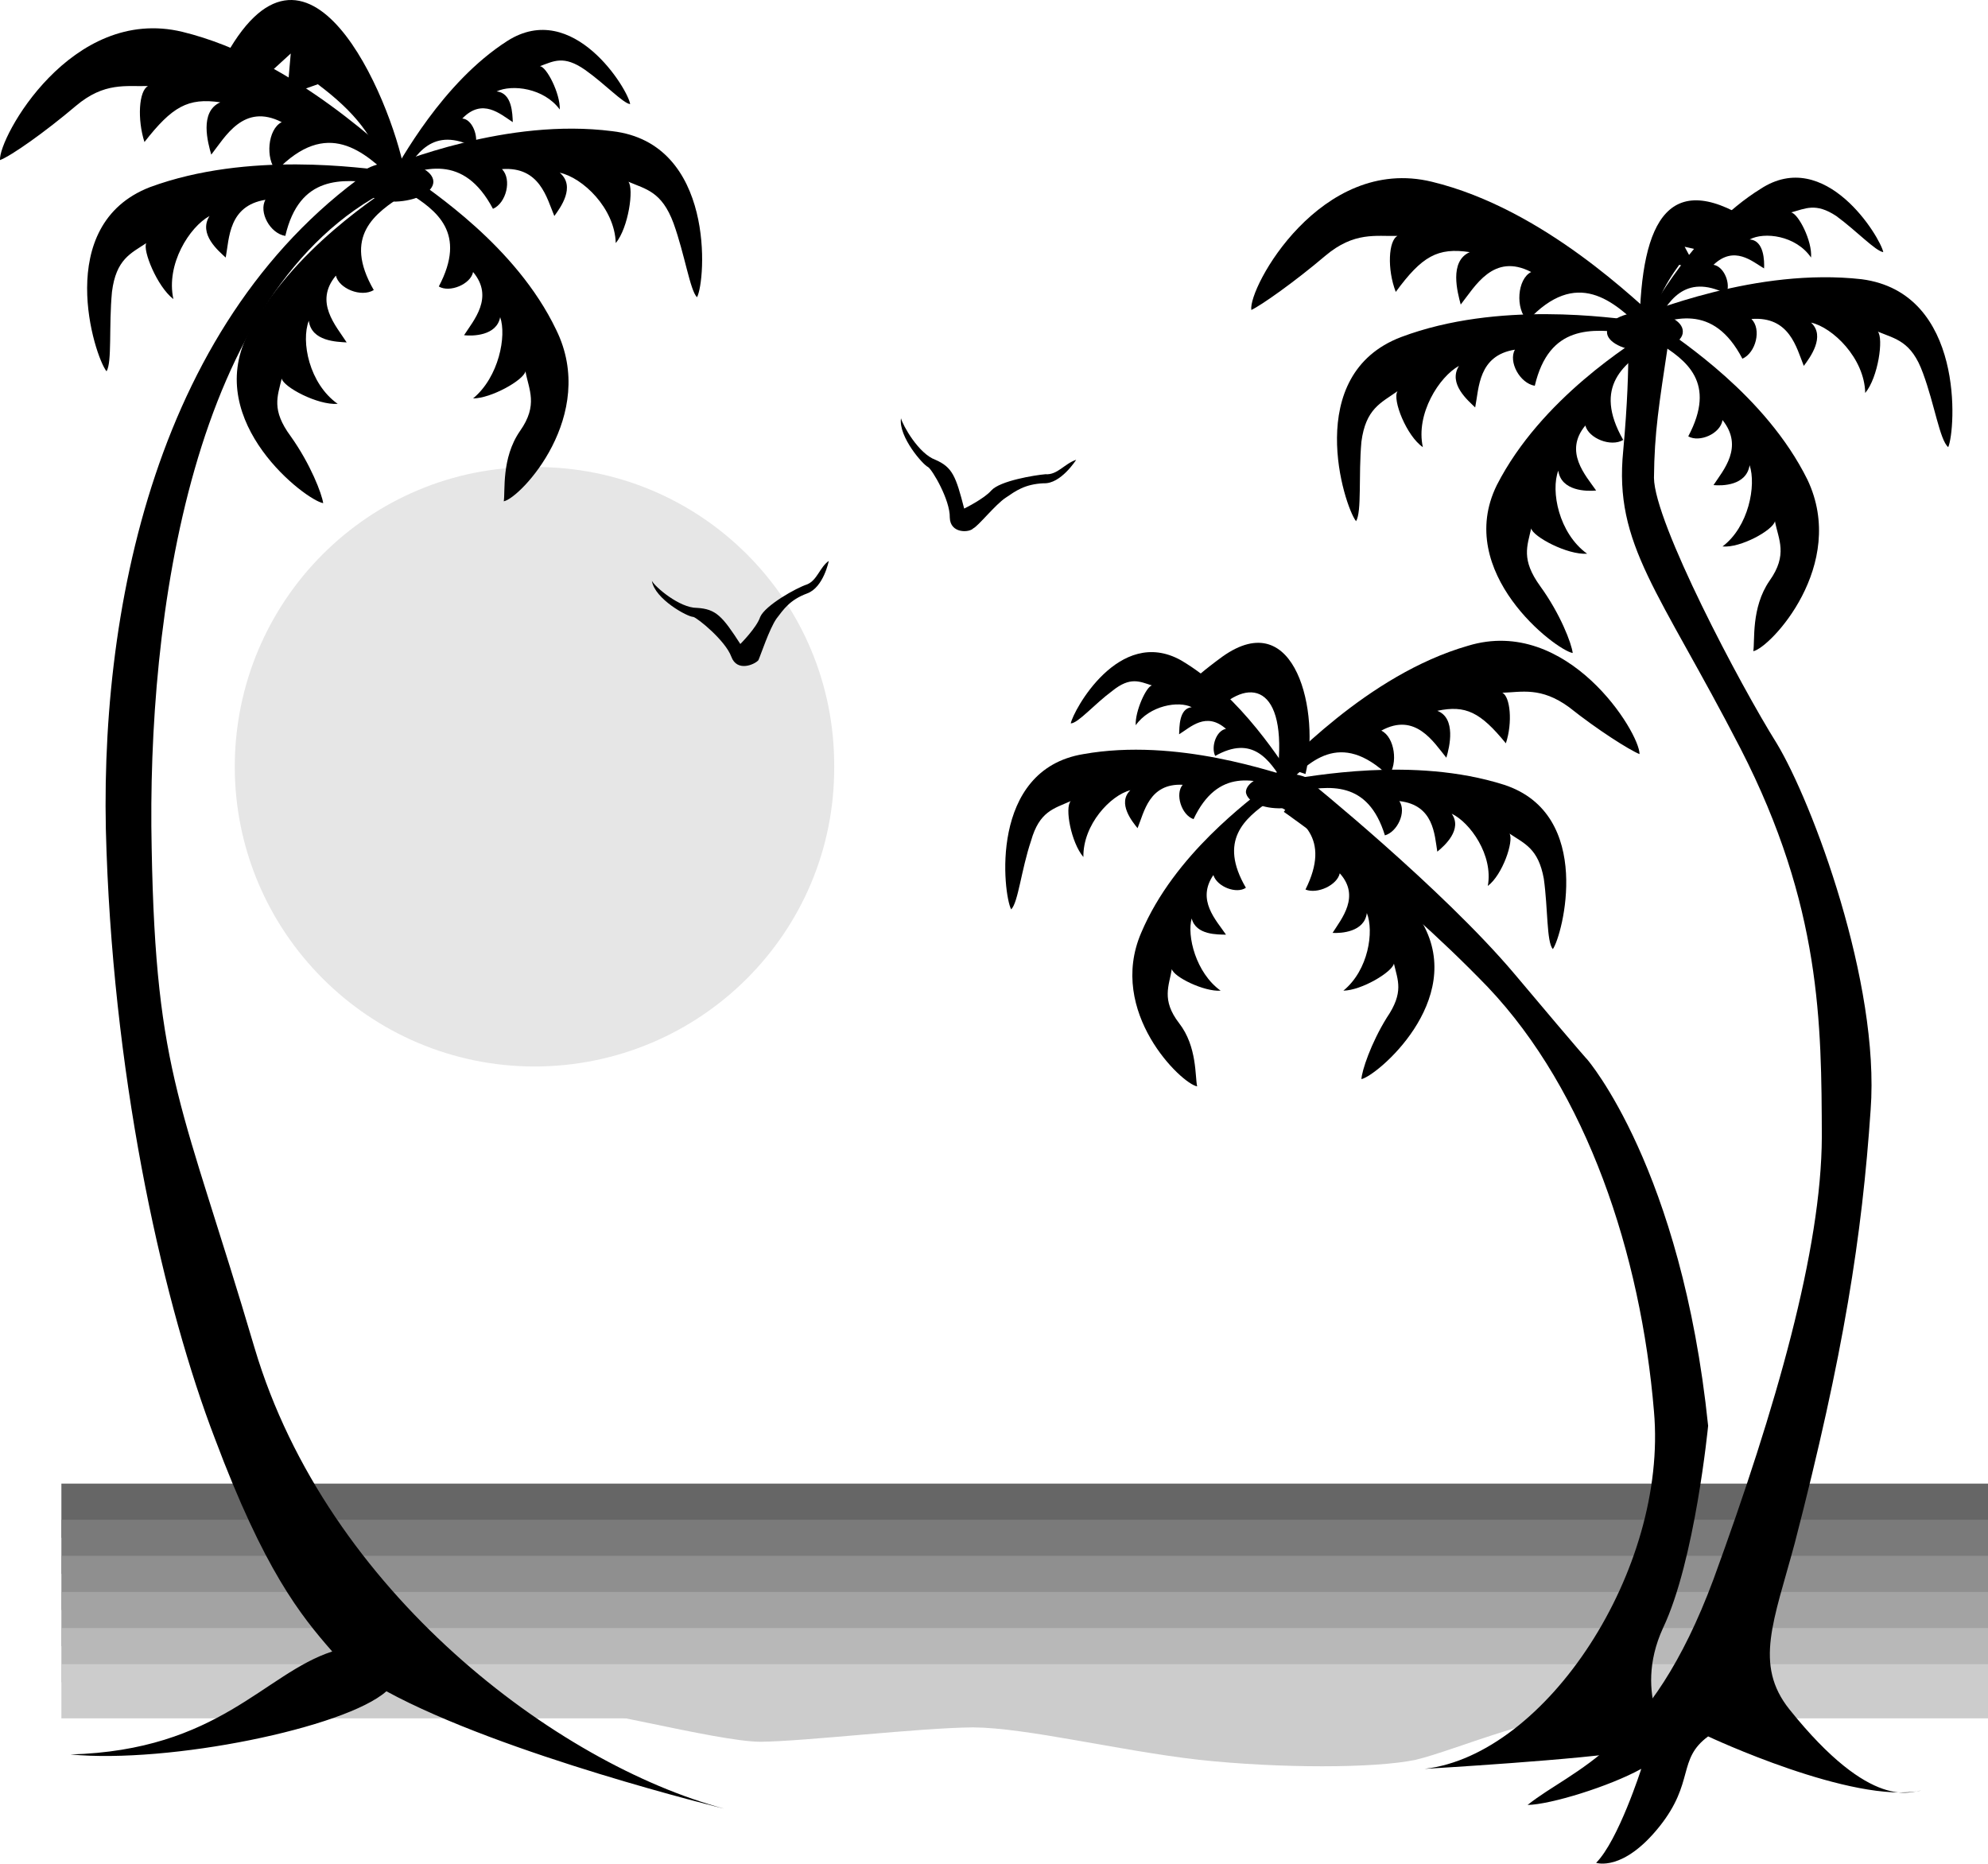
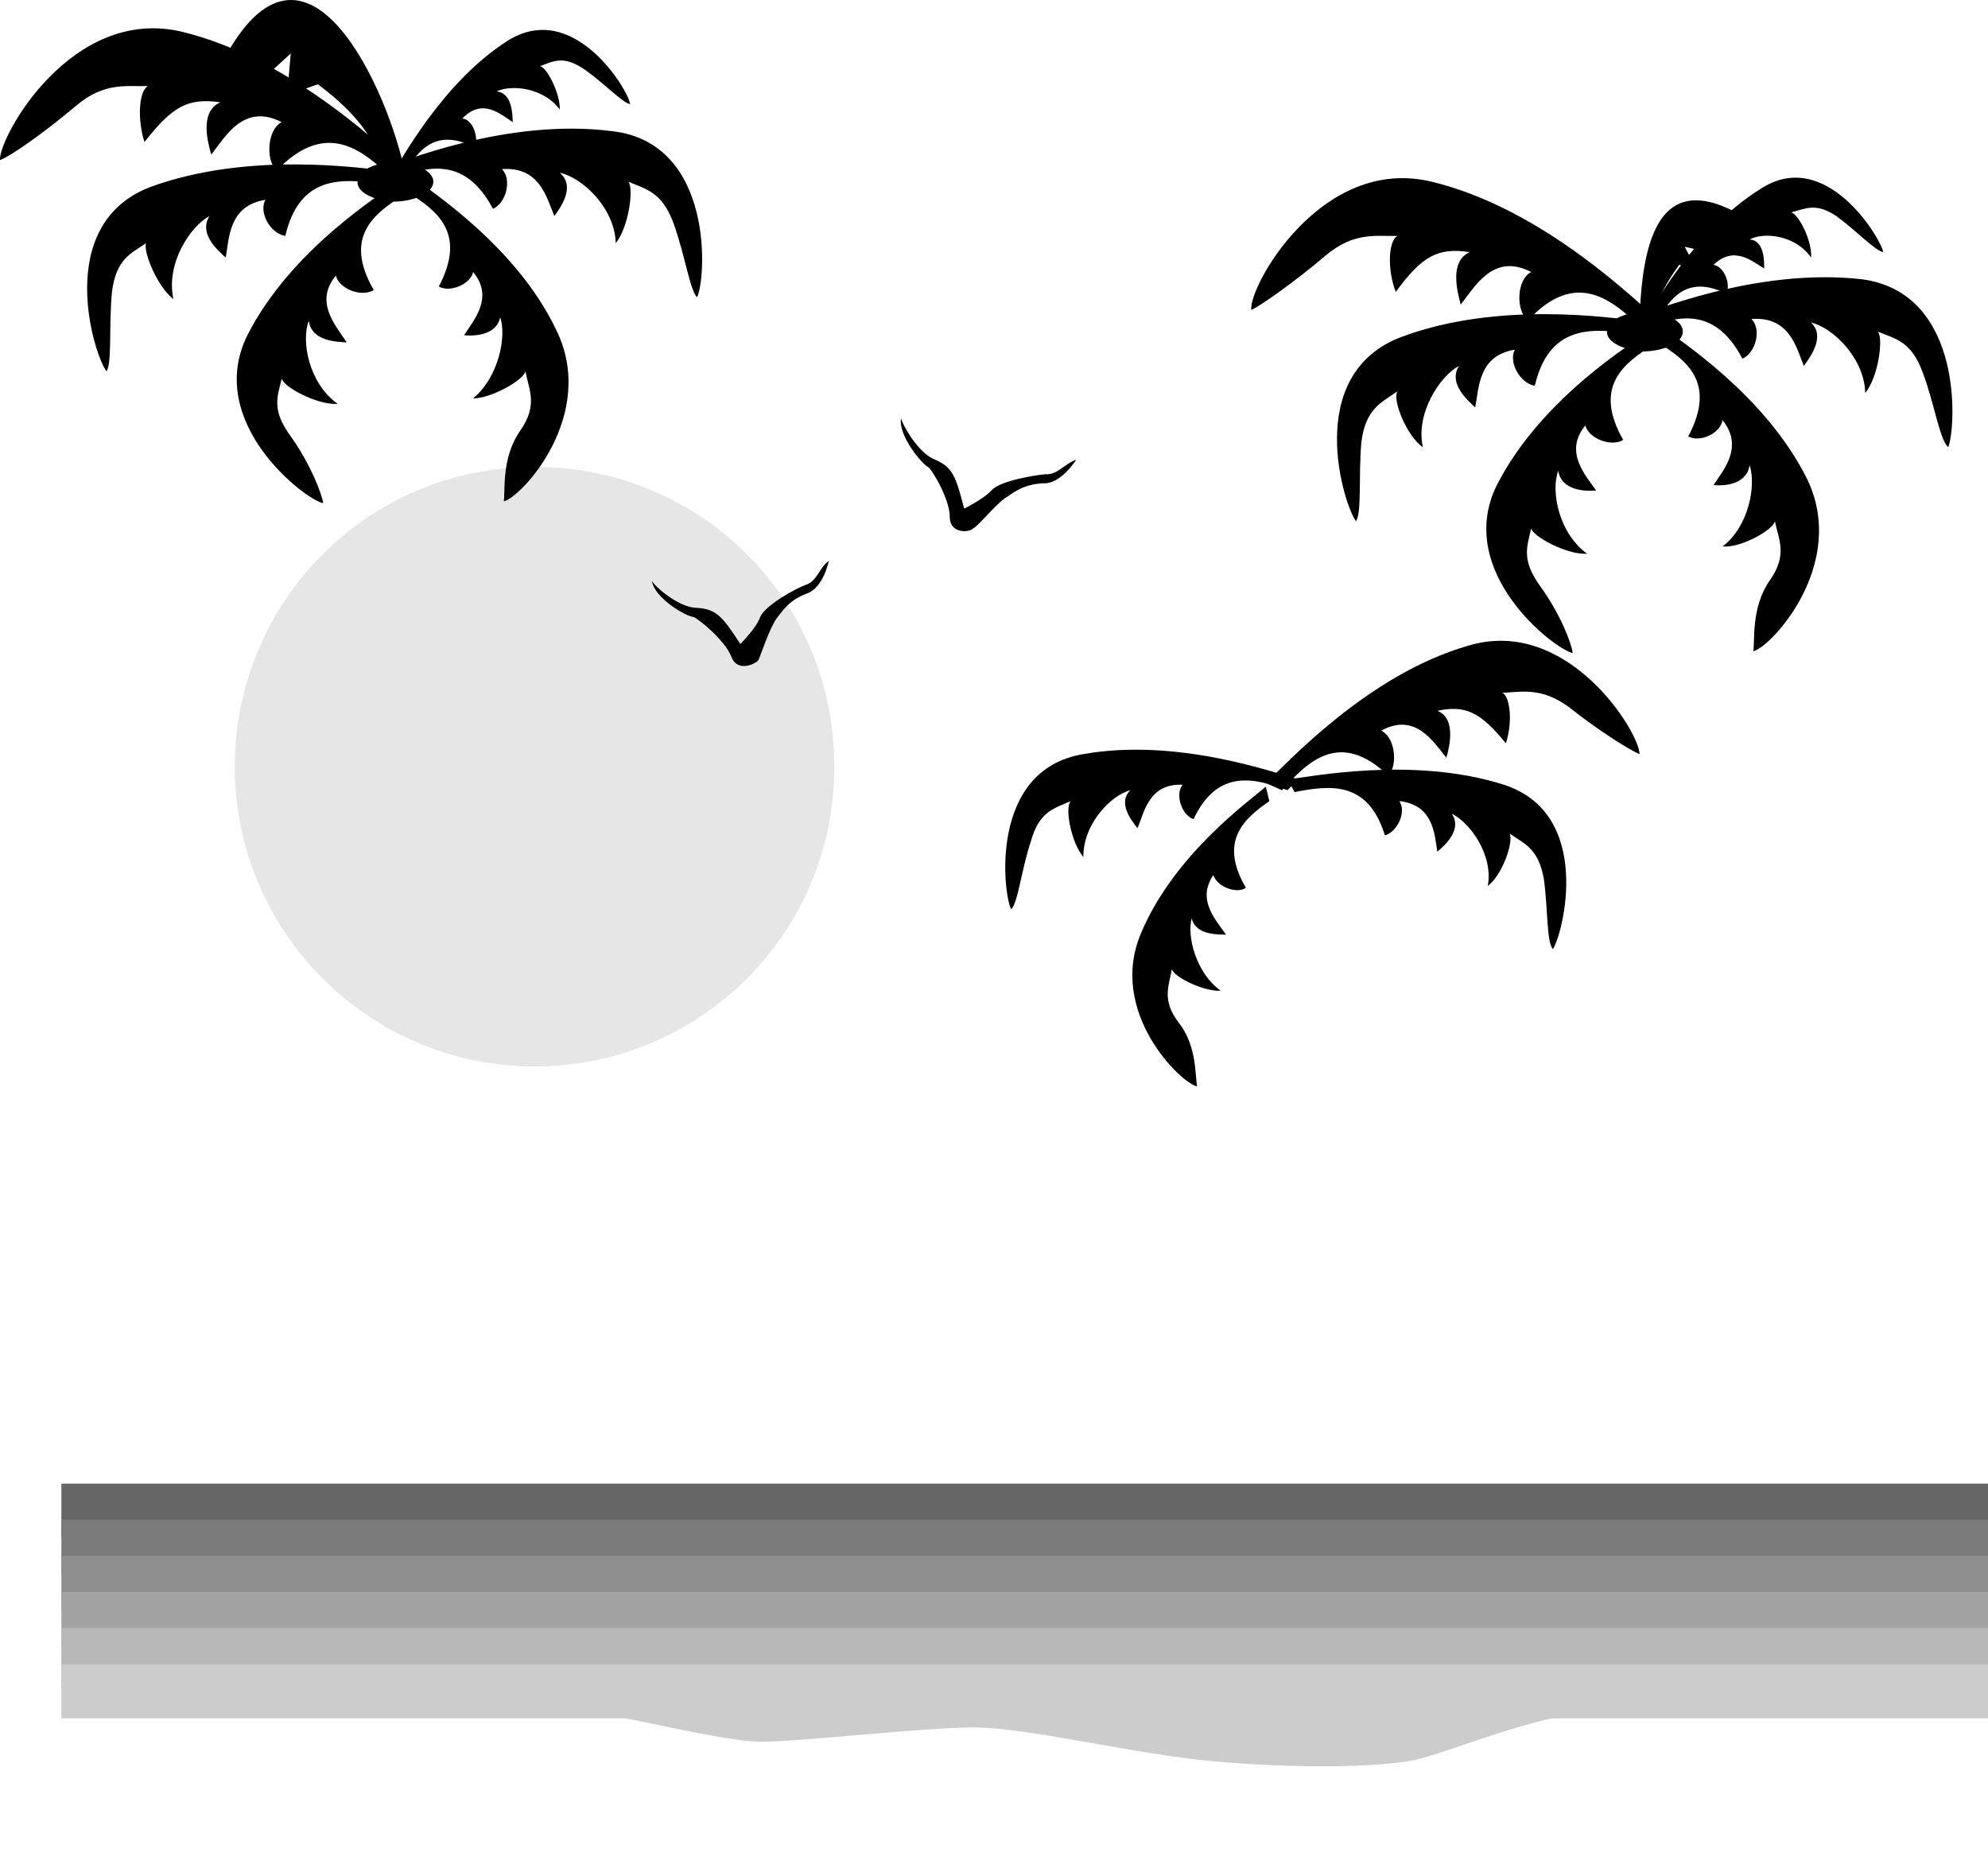
<svg xmlns="http://www.w3.org/2000/svg" width="110.103" height="103.211">
  <path fill="#666" d="M110.103 85.166v-3H3.4v3h106.703" />
  <path fill="#7a7a7a" d="M110.103 84.166H3.4v3h106.703v-3" />
  <path fill="#8f8f8f" d="M110.103 86.166H3.4v3h106.703v-3" />
  <path fill="#a3a3a3" d="M110.103 88.166H3.4v3h106.703v-3" />
  <path fill="#b8b8b8" d="M110.103 90.166H3.4v3h106.703v-3" />
  <path fill="#ccc" d="M110.103 95.166v-3H3.4v3h106.703" />
  <path fill="#ccc" d="M89.603 94.666c-3.976.024-8.976 2.274-11.203 2.797-2.273.477-7.523.477-12 0-4.523-.523-9.523-1.773-12.5-1.797-3.023.024-9.273.774-11.797.797-2.476-.023-9.726-2.023-13.5-2.297" />
  <path fill="#e6e6e6" d="M29.603 59.065c-9.156-.008-16.593-7.446-16.601-16.602.008-9.199 7.445-16.64 16.601-16.597 9.2-.043 16.64 7.398 16.598 16.597.043 9.156-7.398 16.594-16.598 16.602" />
-   <path d="M94.603 96.166c-1.726 1.274-.726 2.524-2.703 5-2.023 2.524-3.5 2-3.5 2 1.227-1.226 2.5-5.203 2.5-5.203-1.773.977-5.023 1.977-6.297 2 2.524-2.023 6.774-3.023 10.297-12.5 3.477-9.523 5.977-18.273 6-24.5-.023-6.273-.023-12.773-4.5-21.5-4.523-8.773-7.023-11.273-6.5-16.5.477-5.273.203-7.297.203-7.297l2.297 1.297c-.523 3.477-.773 4.977-.797 7.5.024 2.477 4.774 11.477 6.797 14.703 1.977 3.274 5.727 13.274 5.203 20.297-.476 6.977-1.476 13.477-4.203 24-1.156 4.305-2.273 6.727-.297 9.203 4.578 5.715 6.774 4.524 7.297 4.5-3.773.774-11.797-3-11.797-3M70.502 44.463c1.566.856 3.234 1.93 1.8 4.801.66.27 1.758-.246 1.899-.898 1.152 1.273.098 2.515-.398 3.3.476.028 1.765-.047 1.898-1.101.402 1.011.098 3.16-1.3 4.3 1.015-.015 2.706-1.035 2.8-1.5.21.93.57 1.583-.398 3-.883 1.426-1.38 2.942-1.403 3.399.848-.172 5.778-4.332 3.403-8.598-2.454-4.27-7.168-6.84-8.2-7.5" />
  <path d="M71.002 43.764c1.46-1.64 3.234-3.348 5.898-.8.54-.645.352-2.141-.398-2.5 1.886-1.036 2.894.632 3.601 1.5.184-.595.551-2.196-.5-2.598 1.575-.332 2.39.078 3.797 1.8.387-1.16.238-2.605-.199-2.8 1.059-.032 2.14-.34 3.7.8 1.57 1.25 3.32 2.36 3.902 2.598.023-1.16-3.973-7.684-9.5-6-5.598 1.61-10.086 6.586-11.2 7.602" />
  <path d="M71.303 43.764c-1.786-.656-3.856-1.242-5.2 1.602-.675-.23-1.035-1.403-.601-1.903-1.864-.094-2.133 1.516-2.5 2.403-.282-.348-1.14-1.387-.399-2.102-1.09.277-2.629 1.895-2.601 3.7-.676-.79-1.047-2.743-.7-3.098-.945.421-1.734.566-2.199 2.199-.543 1.617-.715 3.422-1.101 3.8-.438-.824-1.262-7.734 4-8.601 5.172-.922 10.633 1.039 11.898 1.402" />
  <path d="M70.303 44.366c-1.368.964-2.836 2.171-1.301 4.8-.508.356-1.59-.043-1.801-.703-.95 1.387.16 2.5.7 3.301-.446-.012-1.665.035-1.9-.898-.273.945.22 3.007 1.602 4-.918.066-2.61-.766-2.703-1.2-.144.914-.597 1.703.403 3 1.011 1.297.878 2.993 1 3.5-.872-.148-4.985-4.117-3.102-8.5 1.852-4.39 6.047-7.34 6.902-8.101m1.598.301c1.926-.375 4.059-.66 5 2.398.687-.188 1.21-1.297.8-1.898 1.907.214 1.946 1.843 2.102 2.8.414-.332 1.407-1.238.797-2.101 1.016.48 2.313 2.297 2 4 .813-.606 1.453-2.485 1.203-2.899.832.563 1.594.817 1.899 2.5.234 1.676.148 3.489.5 3.899.527-.735 2.316-7.461-2.7-9.102-5.054-1.605-10.742-.433-12-.297" />
-   <path d="M71.103 43.366c-.797-1.305-1.738-2.668-3.8-1.5-.247-.504.058-1.41.597-1.5-1.105-.97-1.96-.09-2.597.3.023-.367-.02-1.43.699-1.5-.727-.367-2.324-.097-3.102 1-.043-.773.598-2.175.903-2.203-.68-.215-1.2-.508-2.2.301-1.004.742-1.89 1.789-2.3 1.8.128-.687 2.671-5.402 6.097-3.5 3.387 1.989 5.688 5.845 6.301 6.7" />
-   <path d="M72.303 42.866c.812-3.325-.512-9.41-4.602-6.5-4.047 2.96-1.598 2.5-1.598 2.5l.899.898c1.914-2.293 4.203-2.066 3.8 2.602m.2 2.398c1.078-.07 1.922-.543 1.898-1.098-.031-.511-.914-.898-2-.8-1.043.008-1.887.48-1.898 1 .062.546.949.933 2 .898" />
-   <path d="M78.9 97.963c6.727-.773 13.477-11.023 12.703-19.797-.726-8.726-3.726-17.726-9.203-23.5-5.523-5.726-11.297-9.703-11.297-9.703l1.297-1.797s7.477 6.024 11.5 10.797c3.977 4.727 4 4.703 4 4.703s5.227 6.024 6.703 20.297c0 0-.726 7.477-2.5 11.203-1.726 3.774.5 6.5.5 6.5-2.976-.226.274-.226-2.203.297-2.523.477-11.5 1-11.5 1m-38.797 2.203c-9.226-2.476-21.976-11.976-26-25.5C10.127 61.19 8.627 59.69 8.4 46.963c-.273-12.773 2.227-31.023 13.203-36.5L20.9 9.166c-12.273 8.274-15.523 24.774-15 38 .477 13.274 3.227 25.274 6 32.5 2.727 7.274 4.727 9.774 6.5 11.797-3.773 1.227-6.273 5.477-14.5 5.703 5.477.524 15.227-1.476 17.5-3.5 6.477 3.524 18.703 6.5 18.703 6.5" />
  <path d="M22.4 10.764c-1.648 1.043-3.422 2.316-1.699 5.3-.703.423-1.934-.085-2.098-.8-1.222 1.465.004 2.773.598 3.7-.531-.036-1.95-.048-2.098-1.2-.441 1.137.012 3.477 1.598 4.602-1.106.085-3.02-.942-3.098-1.403-.23.992-.59 1.727.5 3.203 1.098 1.543 1.723 3.18 1.797 3.7-.96-.16-6.597-4.457-4.199-9.301 2.437-4.79 7.473-7.867 8.5-8.602m-.301.102c-1.754-1.739-3.793-3.52-6.597-.602-.61-.656-.485-2.308.3-2.699-2.11-1.074-3.125.809-3.902 1.8-.184-.644-.676-2.378.5-2.898-1.793-.261-2.664.235-4.2 2.2-.402-1.254-.316-2.844.2-3.102-1.211.04-2.414-.238-4 1.102-1.719 1.457-3.578 2.765-4.2 3C-.095 7.655 3.94.276 10.104 1.764c6.227 1.523 11.422 6.742 12.7 7.8" />
  <path d="M21.502 10.065c1.933-.82 4.172-1.574 5.8 1.5.731-.313 1.063-1.621.5-2.2 2.098-.152 2.477 1.598 2.899 2.598.324-.445 1.207-1.629.3-2.398 1.266.273 3.044 1.96 3.102 3.898.707-.855 1.012-3.02.7-3.398.968.418 1.847.535 2.5 2.3.628 1.747.914 3.72 1.3 4.098.492-.914 1.02-8.543-4.703-9.199-5.82-.742-11.71 1.707-13.097 2.2" />
  <path d="M22.603 10.666c1.59.989 3.266 2.235 1.7 5.2.601.363 1.769-.13 1.898-.801 1.18 1.402.023 2.683-.5 3.5.46.054 1.805.043 2-1 .363 1.027-.066 3.316-1.5 4.5.98.004 2.789-1 2.902-1.5.18 1.015.719 1.855-.3 3.3-1.051 1.512-.81 3.368-.903 3.899.934-.18 5.235-4.762 2.903-9.5-2.243-4.688-7.008-7.7-8-8.5m-1.801.402c-2.059-.277-4.414-.476-5.2 2.899-.847-.133-1.484-1.324-1.101-2-2.047.332-2 2.125-2.2 3.199-.39-.36-1.53-1.3-.898-2.3-1.101.6-2.425 2.667-2 4.6-.914-.702-1.718-2.73-1.5-3.1-.851.566-1.675.886-1.902 2.702-.18 1.903.012 3.883-.3 4.399-.669-.824-3-8.106 2.402-10.2 5.476-2.019 11.785-1.039 13.199-.902m.699.5c.805-1.449 1.766-2.996 4.102-1.797.234-.593-.149-1.574-.7-1.601 1.117-1.164 2.106-.246 2.797.199-.02-.453-.031-1.621-.898-1.7.855-.405 2.62-.195 3.5 1 .035-.882-.739-2.386-1.102-2.398.762-.277 1.317-.625 2.5.2 1.094.77 2.125 1.87 2.5 1.898-.101-.785-3.144-5.824-6.797-3.5-3.617 2.316-5.933 6.672-6.5 7.602" />
  <path d="M21.9 11.166c-1.195-.039-2.144-.515-2.097-1.101-.047-.586.902-1.059 2.097-1.102 1.149.043 2.098.516 2.102 1.102-.004.586-.953 1.062-2.102 1.101" />
  <path d="M22.4 9.463c-.773-4.023-5.398-15.023-10.097-6l1.5 1.602 2.3-2.102-.203 2.301 1.703-.598c2.024 1.524 3.149 2.899 3.797 5m70.203 9.399c-1.636 1.035-3.41 2.308-1.703 5.3-.687.41-1.918-.093-2.097-.8-1.208 1.453.015 2.761.597 3.601-.515.051-1.933.04-2.097-1.101-.426 1.125.023 3.465 1.597 4.601-1.094.078-3.004-.949-3.097-1.402-.215.98-.575 1.715.5 3.2 1.113 1.534 1.738 3.171 1.8 3.702-.953-.168-6.586-4.468-4.203-9.3 2.453-4.801 7.488-7.875 8.602-8.602m-.399.102c-1.746-1.75-3.785-3.532-6.5-.602-.695-.664-.57-2.32.2-2.7-2.094-1.085-3.11.802-3.903 1.802-.172-.657-.66-2.391.5-2.903-1.777-.27-2.648.227-4.097 2.203-.489-1.261-.403-2.855.097-3.101-1.195.031-2.398-.25-4 1.101-1.703 1.446-3.562 2.754-4.097 3-.184-1.222 3.847-8.597 10-7.101 6.242 1.511 11.437 6.73 12.699 7.8" />
  <path d="M90.701 18.366c1.945-.829 4.187-1.586 5.8 1.5.743-.325 1.075-1.633.5-2.2 2.114-.16 2.493 1.59 2.9 2.598.339-.453 1.222-1.637.402-2.398 1.18.261 2.957 1.953 3 3.898.722-.867 1.023-3.031.699-3.398.984.41 1.86.523 2.5 2.3.644 1.735.93 3.707 1.398 4.098.41-.926.938-8.55-4.797-9.3-5.812-.653-11.699 1.796-13.101 2.3" />
  <path d="M91.803 18.963c1.605.98 3.28 2.227 1.699 5.203.617.356 1.781-.14 1.898-.902 1.195 1.496.04 2.777-.5 3.602.477.046 1.82.035 2-1.102.375 1.117-.05 3.406-1.5 4.5.996.098 2.805-.91 2.903-1.398.19 1.007.734 1.847-.301 3.3-1.035 1.5-.797 3.356-.899 3.899.946-.188 5.246-4.77 3-9.5-2.328-4.7-7.093-7.707-8.101-8.5m-1.699.398c-2.149-.285-4.504-.484-5.301 2.903-.836-.145-1.469-1.336-1.102-2-2.031.324-1.984 2.113-2.199 3.199-.375-.367-1.52-1.309-.898-2.301-1.086.594-2.41 2.656-2 4.5-.899-.61-1.708-2.64-1.403-3.098-.933.657-1.758.973-2 2.797-.168 1.895.027 3.88-.297 4.403-.66-.836-2.988-8.118 2.5-10.2 5.39-2.027 11.696-1.05 13.098-.902m.902.402c.742-1.488 1.703-3.035 4-1.902.274-.527-.11-1.504-.703-1.598 1.156-1.097 2.145-.183 2.801.2.02-.391.008-1.559-.8-1.602.796-.438 2.562-.23 3.402 1 .074-.918-.7-2.422-1.102-2.5.797-.211 1.355-.555 2.5.2 1.137.835 2.164 1.937 2.602 2-.165-.821-3.208-5.86-6.801-3.5-3.676 2.284-5.992 6.636-6.602 7.6" />
  <path d="M91.103 19.463c-1.183-.047-2.133-.52-2.101-1.097-.031-.598.918-1.07 2.101-1.102 1.16.031 2.11.504 2.098 1.102.012.578-.938 1.05-2.098 1.097" />
  <path d="M90.803 18.166c.074-6.101 1.699-8.976 6.5-5.703l-1.801 1.703-2.2-.5.7 1.297-1-.297c-.75 1.024-1.696 2.606-1.301 3.797M53.4 28.166c-.46-1.789-.648-2.289-1.597-2.703-.926-.336-1.801-1.898-1.903-2.297-.148 1.024 1.227 2.586 1.5 2.7.227.136 1.227 1.824 1.203 2.8.024.899 1.086.836 1.297.598.29-.137 1.227-1.324 1.801-1.7.55-.374 1.05-.75 2.102-.8.949.05 1.8-1.3 1.8-1.3-.664.226-1.039.85-1.703.8-.586.05-2.523.363-3 .902-.398.461-1.5 1-1.5 1m-12.398 7.5c-.992-1.535-1.344-1.937-2.399-2-.96.008-2.324-1.156-2.5-1.5.16 1.016 1.989 2.008 2.297 2 .246.07 1.77 1.305 2.102 2.2.316.867 1.289.44 1.5.199.129-.281.601-1.723 1-2.301.394-.512.734-1.04 1.699-1.398.914-.332 1.2-1.801 1.2-1.801-.5.347-.634 1.066-1.2 1.3-.61.196-2.316 1.16-2.598 1.801-.195.598-1.101 1.5-1.101 1.5" />
</svg>